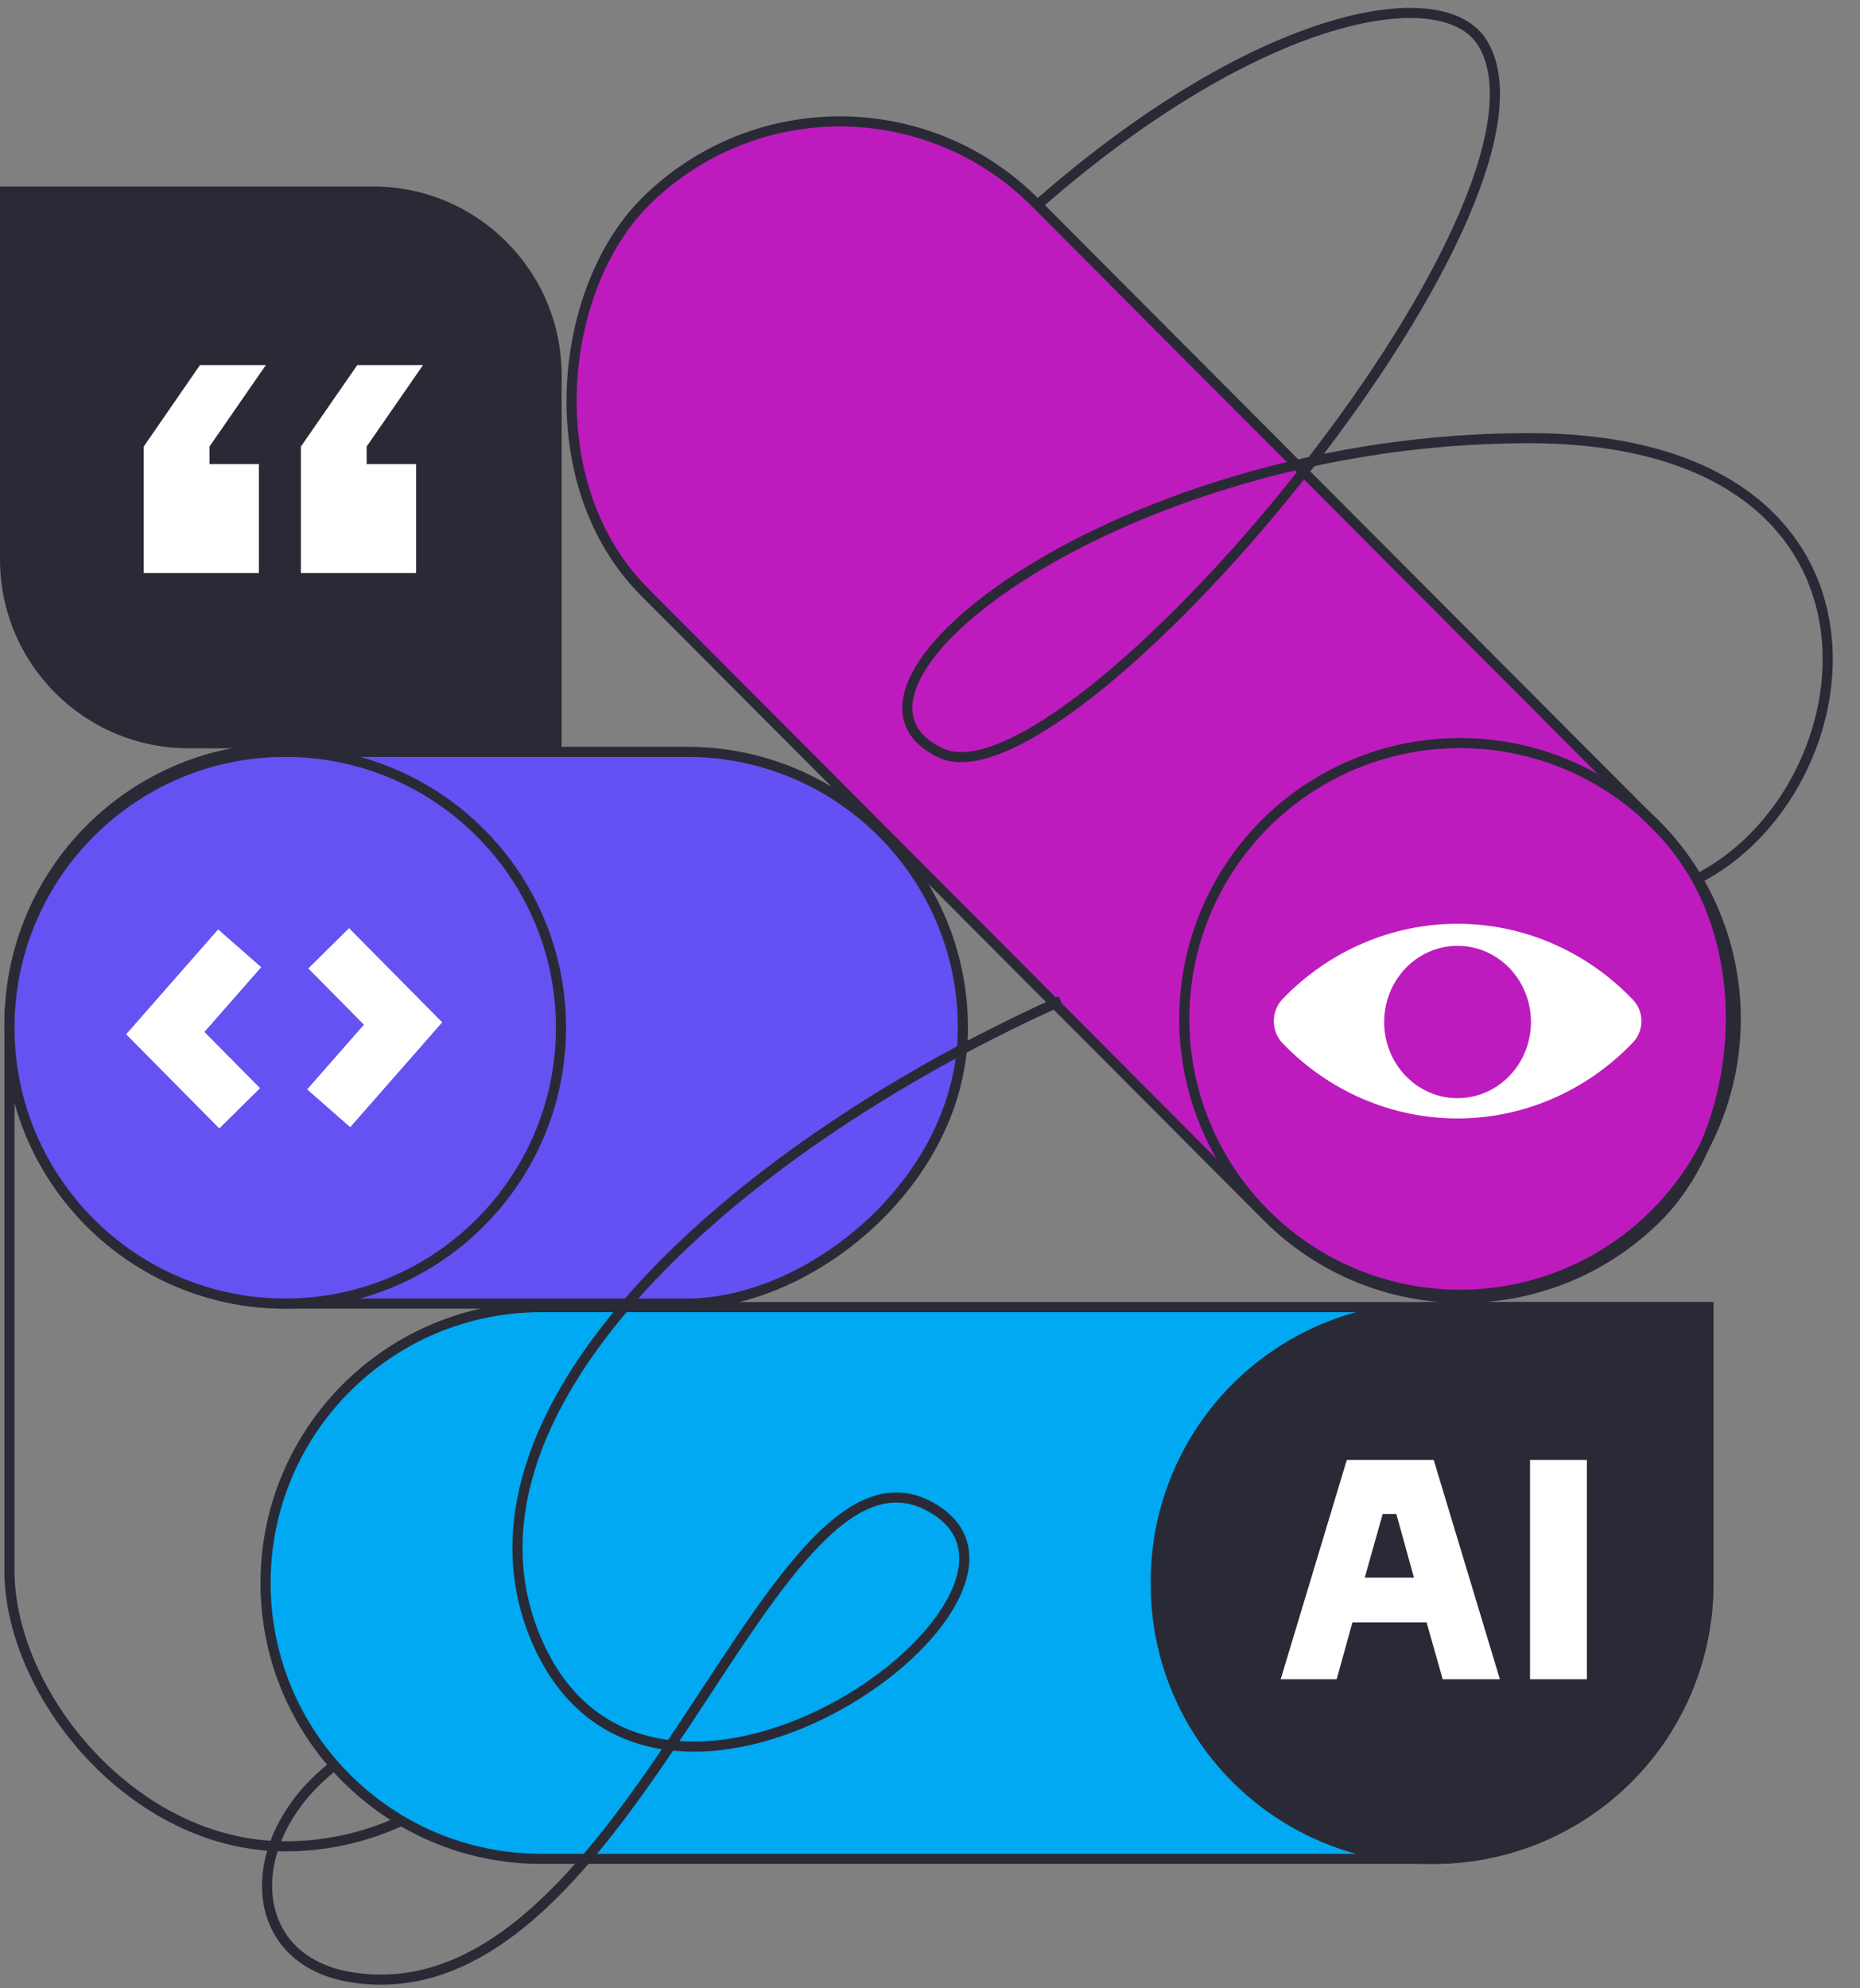
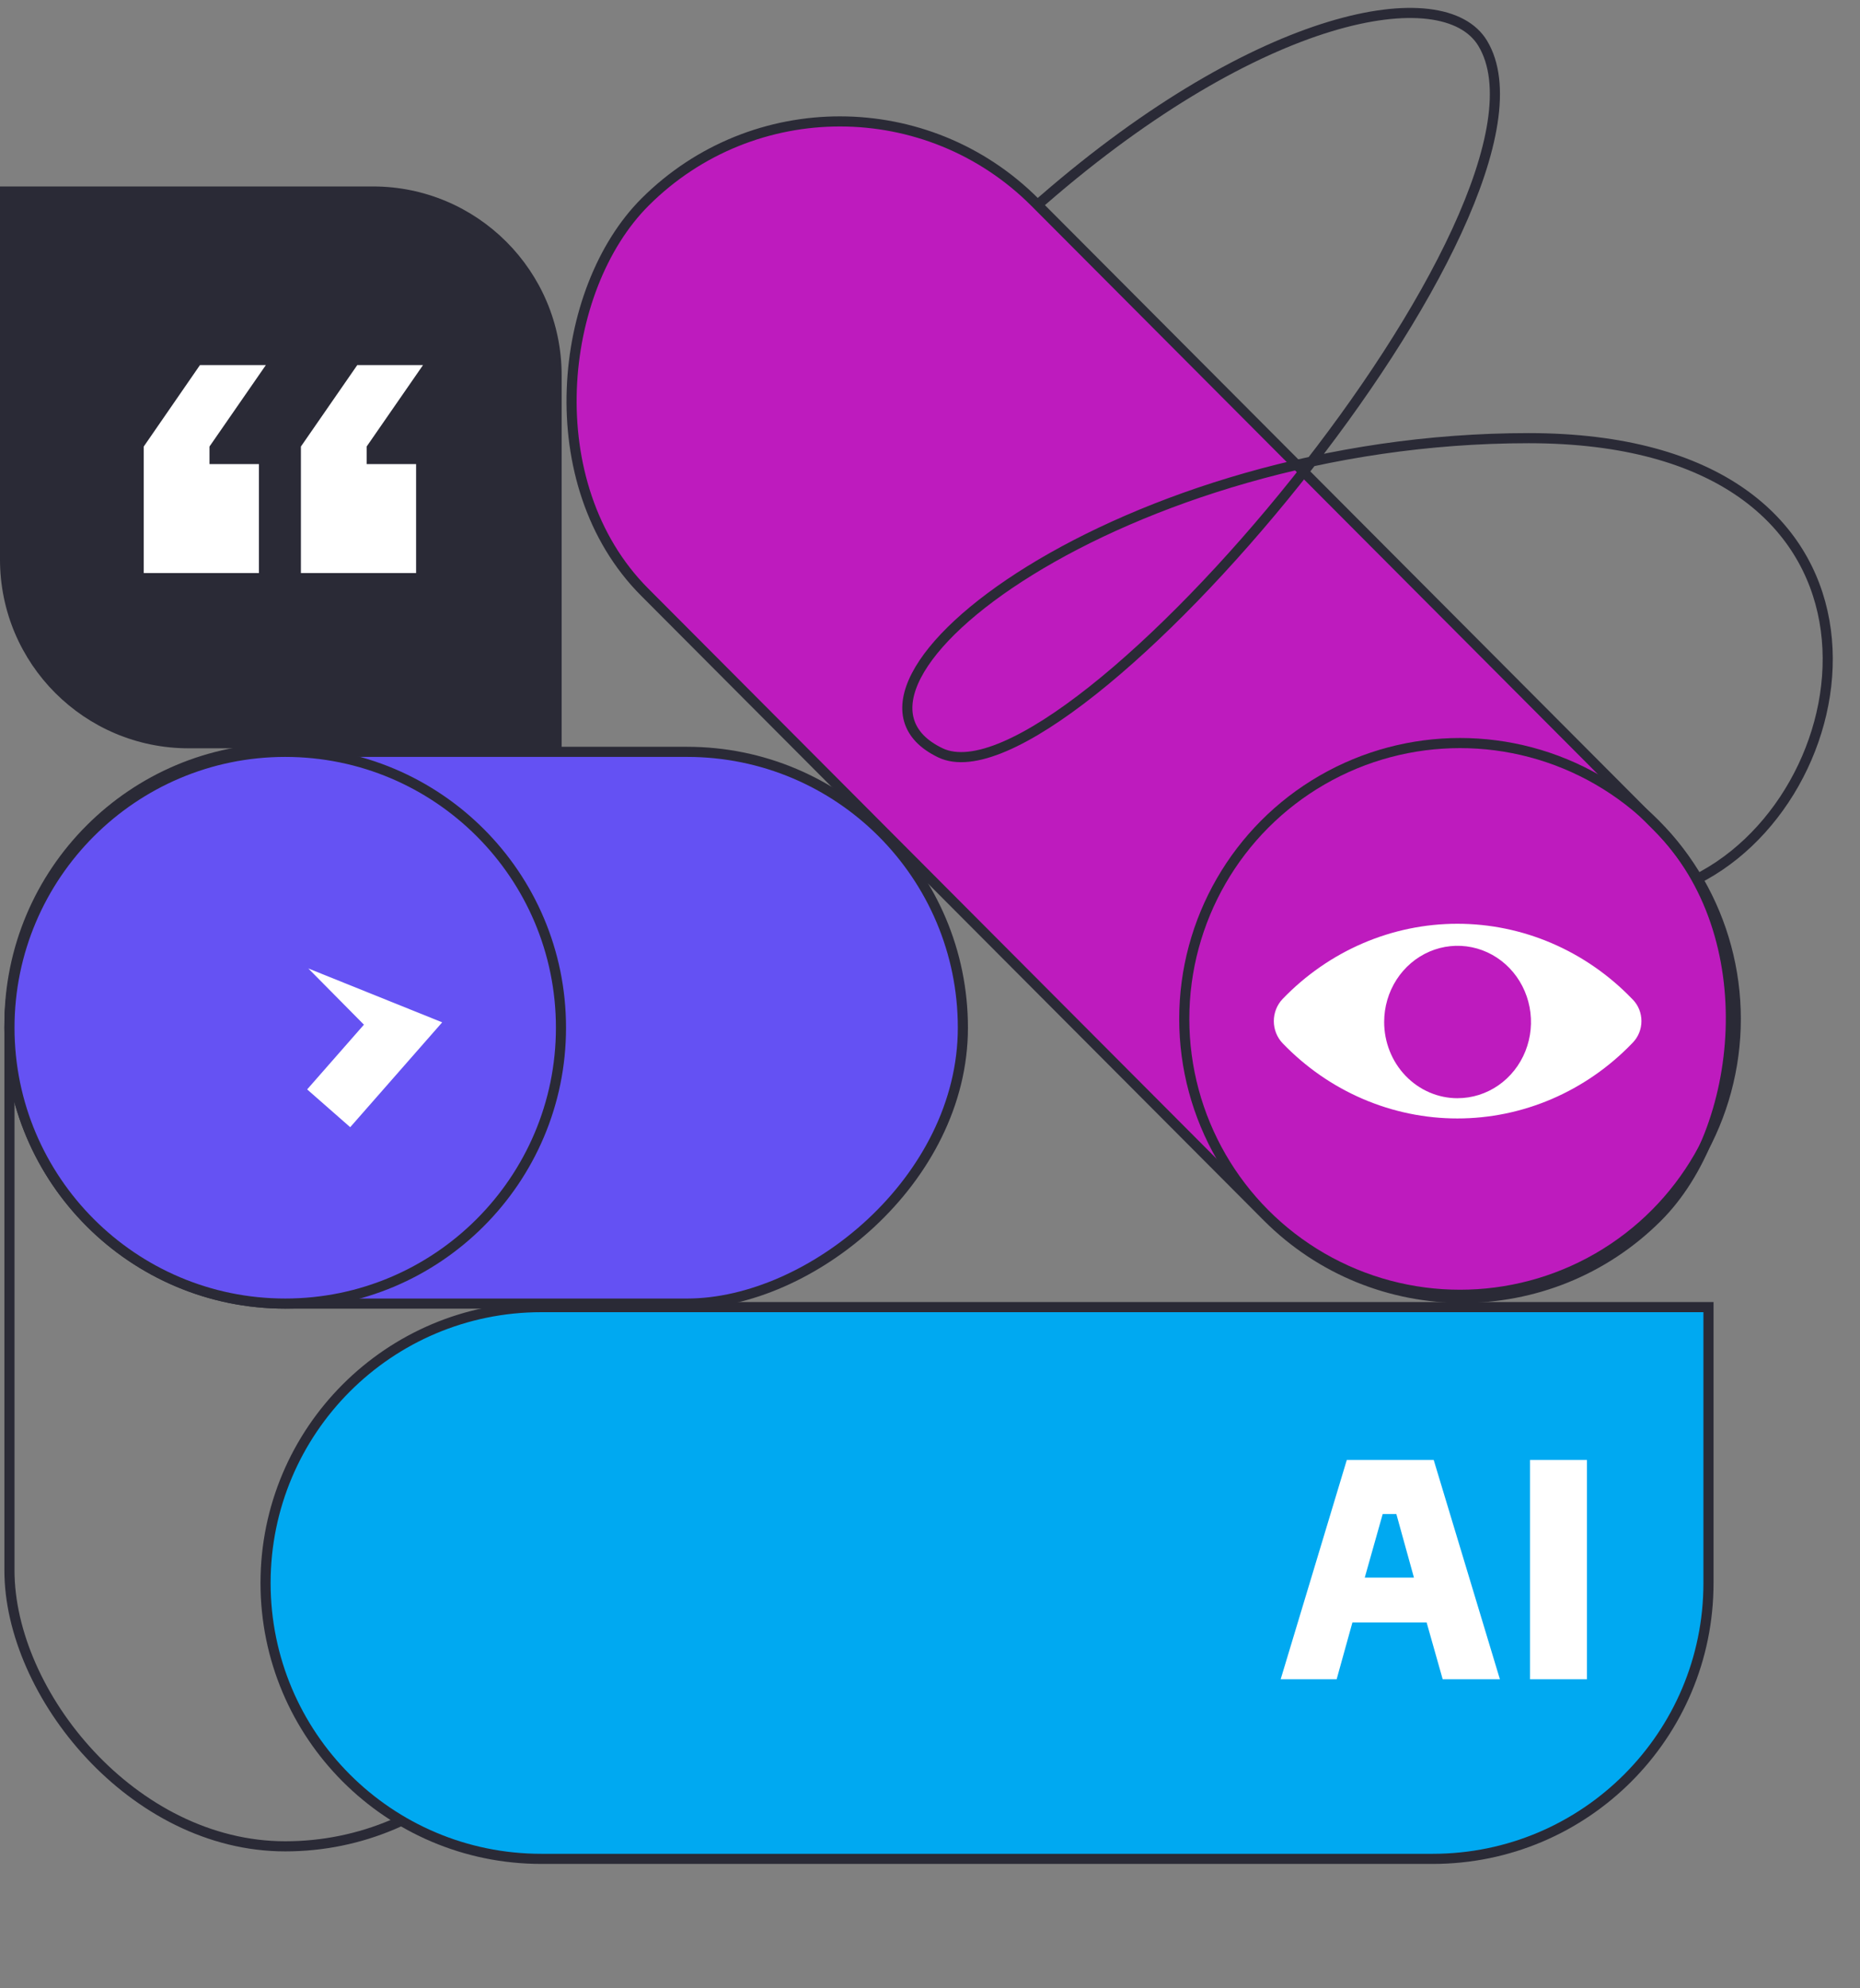
<svg xmlns="http://www.w3.org/2000/svg" width="423" height="452" viewBox="0 0 423 452" fill="none">
  <rect x="0" y="0" width="423" height="452" fill="#808080" stroke="none" />
  <rect x="191.138" y="1.626" width="325.98" height="125.427" rx="62.713" transform="rotate(45.084 191.138 1.626)" fill="#BE1BBE" stroke="#2A2A36" stroke-width="2.3" />
  <path d="M127.727 170.113L127.727 85.307C127.727 61.602 108.51 42.386 84.806 42.386L-8.18771e-05 42.386L-7.81701e-05 127.192C-7.71339e-05 150.896 19.216 170.113 42.921 170.113L127.727 170.113Z" fill="#2A2A36" />
  <rect x="127.577" y="419.728" width="125.427" height="249.638" rx="62.713" transform="rotate(-180 127.577 419.728)" stroke="#2A2A36" stroke-width="2.3" />
  <rect x="218.977" y="170.919" width="125.427" height="216.827" rx="62.713" transform="rotate(90 218.977 170.919)" fill="#6451F3" stroke="#2A2A36" stroke-width="2.3" />
  <path d="M388.541 297.15L388.541 359.863C388.541 394.499 360.464 422.577 325.828 422.577L123.106 422.577C88.47 422.577 60.393 394.499 60.393 359.863C60.393 325.228 88.47 297.15 123.106 297.15L388.541 297.15Z" fill="#00A9F1" stroke="#2A2A36" stroke-width="2.3" />
  <path d="M127.577 233.632C127.577 268.224 99.455 296.345 64.863 296.345C30.272 296.345 2.15 268.224 2.15 233.632C2.15 199.041 30.272 170.919 64.863 170.919C99.456 170.919 127.577 198.922 127.577 233.632Z" fill="#6552F3" stroke="#2A2A36" stroke-width="2.3" />
  <path d="M81.248 83H96.199L83.382 101.512V105.498H94.628V130.27H68.431V101.512L81.248 83ZM45.471 83H60.457L47.64 101.512V105.498H58.886V130.27H32.689V101.512L45.471 83Z" fill="white" />
  <circle cx="332.037" cy="231.632" r="62.713" stroke="#2A2A36" stroke-width="2.3" />
-   <path d="M240.19 228C164.19 262.5 100.284 322.026 121.963 372.753C147.749 433.091 243.738 364.697 213.449 343.704C175.291 317.257 144.584 459.887 79.91 449.493C55.628 445.591 54.812 418.475 75.19 402" stroke="#2A2A36" stroke-width="2.3" stroke-linecap="square" />
  <path d="M387.5 199C426.521 177.322 434.863 99.607 347.61 99.607C255.503 99.607 182.082 155.959 213.882 171.148C242.929 185.022 359.273 46.554 337.205 9.86C328.341 -4.879 286.617 2.577 237.191 45.5" stroke="#2A2A36" stroke-width="2.3" stroke-linecap="square" />
-   <path d="M49.876 256.532L28.691 235.124L49.611 211.286L59.404 219.876L46.49 234.591L59.137 247.371L49.876 256.532Z" fill="white" />
-   <path d="M79.644 256.246L69.852 247.657L82.764 232.941L70.116 220.161L79.379 211L100.564 232.409L79.644 256.246Z" fill="white" />
-   <path d="M261.691 360.222V359.514C261.691 351.174 263.336 342.915 266.533 335.209C269.73 327.503 274.416 320.501 280.325 314.603C286.233 308.705 293.247 304.027 300.967 300.835C308.687 297.643 316.961 296 325.317 296H389.659V360.222C389.659 368.563 388.013 376.822 384.815 384.527C381.618 392.233 376.93 399.234 371.021 405.131C365.112 411.029 358.098 415.706 350.377 418.898C342.657 422.089 334.383 423.731 326.027 423.73H325.317C308.443 423.73 292.259 417.039 280.327 405.129C268.395 393.219 261.691 377.066 261.691 360.222V360.222Z" fill="#2A2A36" />
+   <path d="M79.644 256.246L69.852 247.657L82.764 232.941L70.116 220.161L100.564 232.409L79.644 256.246Z" fill="white" />
  <path d="M341.107 381.75H328.097L324.442 368.837H307.565L303.979 381.75H291.248L306.29 331.892H326.052L341.107 381.75ZM310.37 358.639H321.559L317.558 344.188H314.451L310.37 358.639Z" fill="white" />
  <path d="M360.895 381.749H347.955V331.891H360.895V381.749Z" fill="white" />
  <path d="M291.707 227.08C296.924 221.665 303.118 217.37 309.936 214.439C316.753 211.508 324.06 210 331.439 210C338.818 210 346.125 211.508 352.942 214.439C359.76 217.37 365.954 221.665 371.171 227.08L371.355 227.26C372.597 228.551 373.295 230.301 373.295 232.125C373.295 233.949 372.597 235.699 371.355 236.99L371.171 237.181C365.954 242.595 359.76 246.891 352.942 249.821C346.125 252.752 338.818 254.26 331.439 254.26C324.06 254.26 316.753 252.752 309.936 249.821C303.118 246.891 296.924 242.595 291.707 237.181C290.417 235.841 289.692 234.024 289.692 232.13C289.692 230.236 290.417 228.42 291.707 227.08ZM331.481 249.654C334.783 249.654 338.011 248.638 340.757 246.735C343.502 244.831 345.642 242.126 346.906 238.961C348.169 235.795 348.5 232.312 347.856 228.952C347.211 225.592 345.621 222.505 343.287 220.082C340.952 217.66 337.977 216.01 334.738 215.341C331.5 214.673 328.143 215.016 325.092 216.327C322.042 217.638 319.434 219.859 317.6 222.707C315.765 225.556 314.786 228.905 314.786 232.331C314.785 234.607 315.217 236.86 316.056 238.962C316.894 241.064 318.124 242.975 319.674 244.584C321.225 246.193 323.065 247.469 325.091 248.34C327.117 249.211 329.288 249.659 331.481 249.659V249.654Z" fill="white" />
</svg>